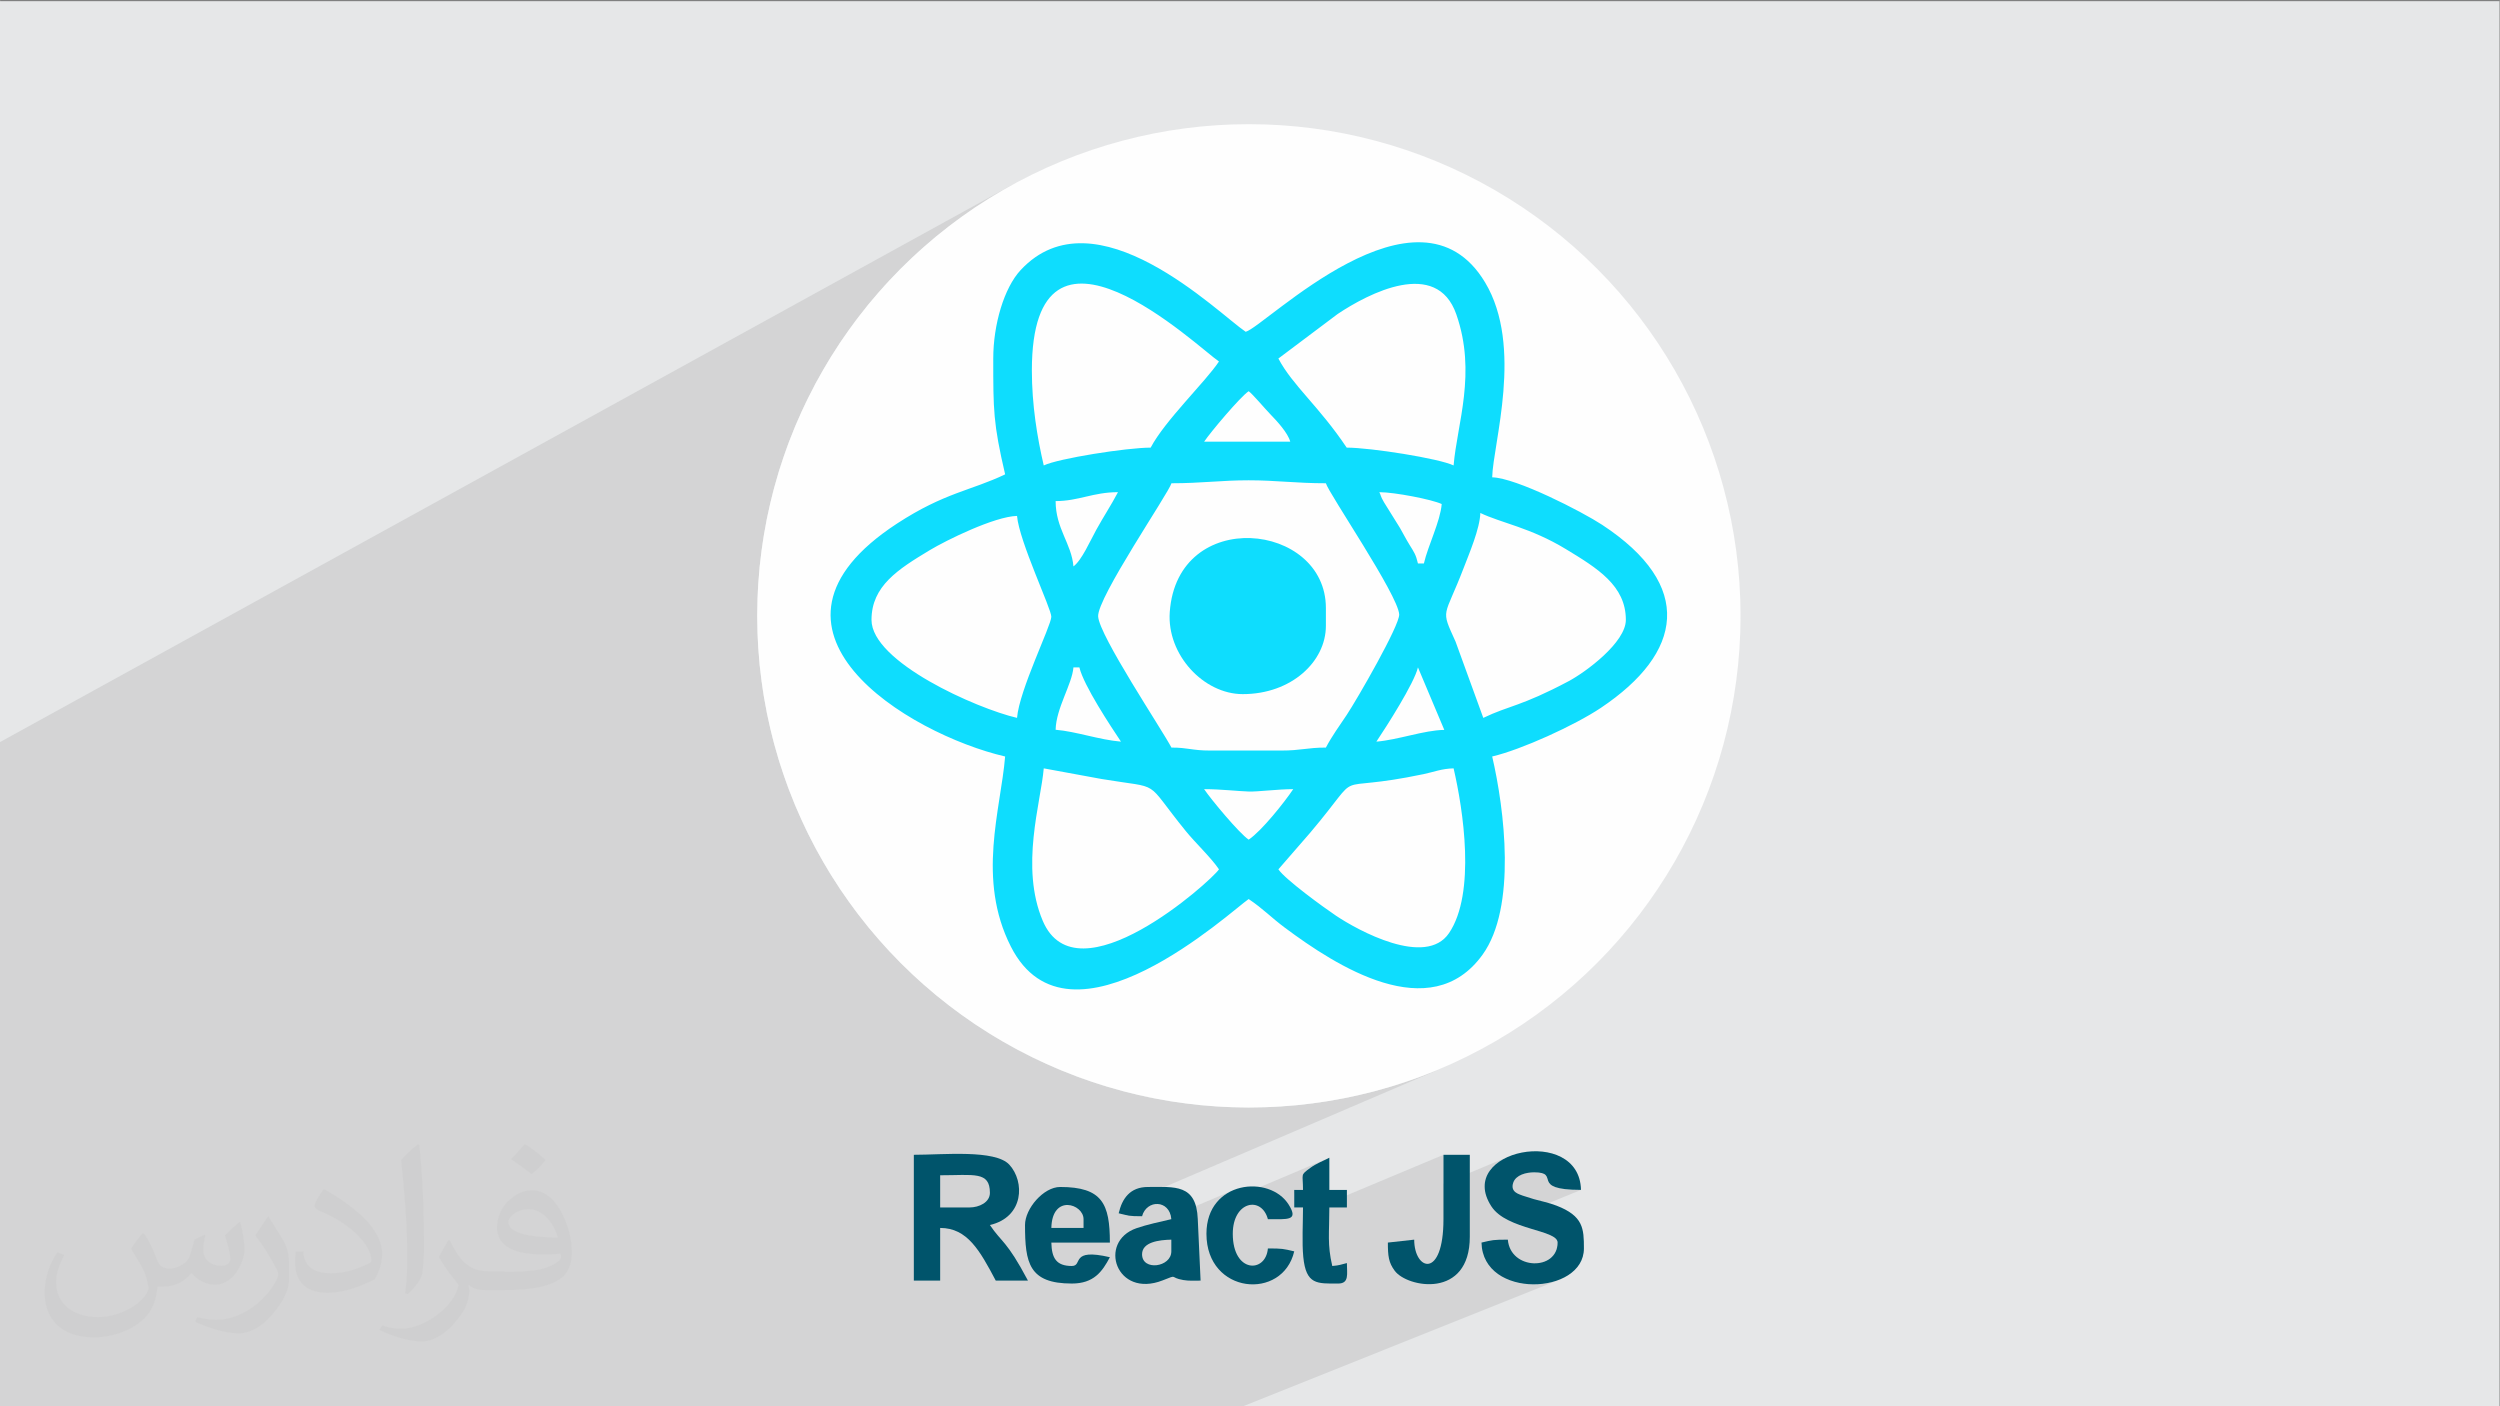
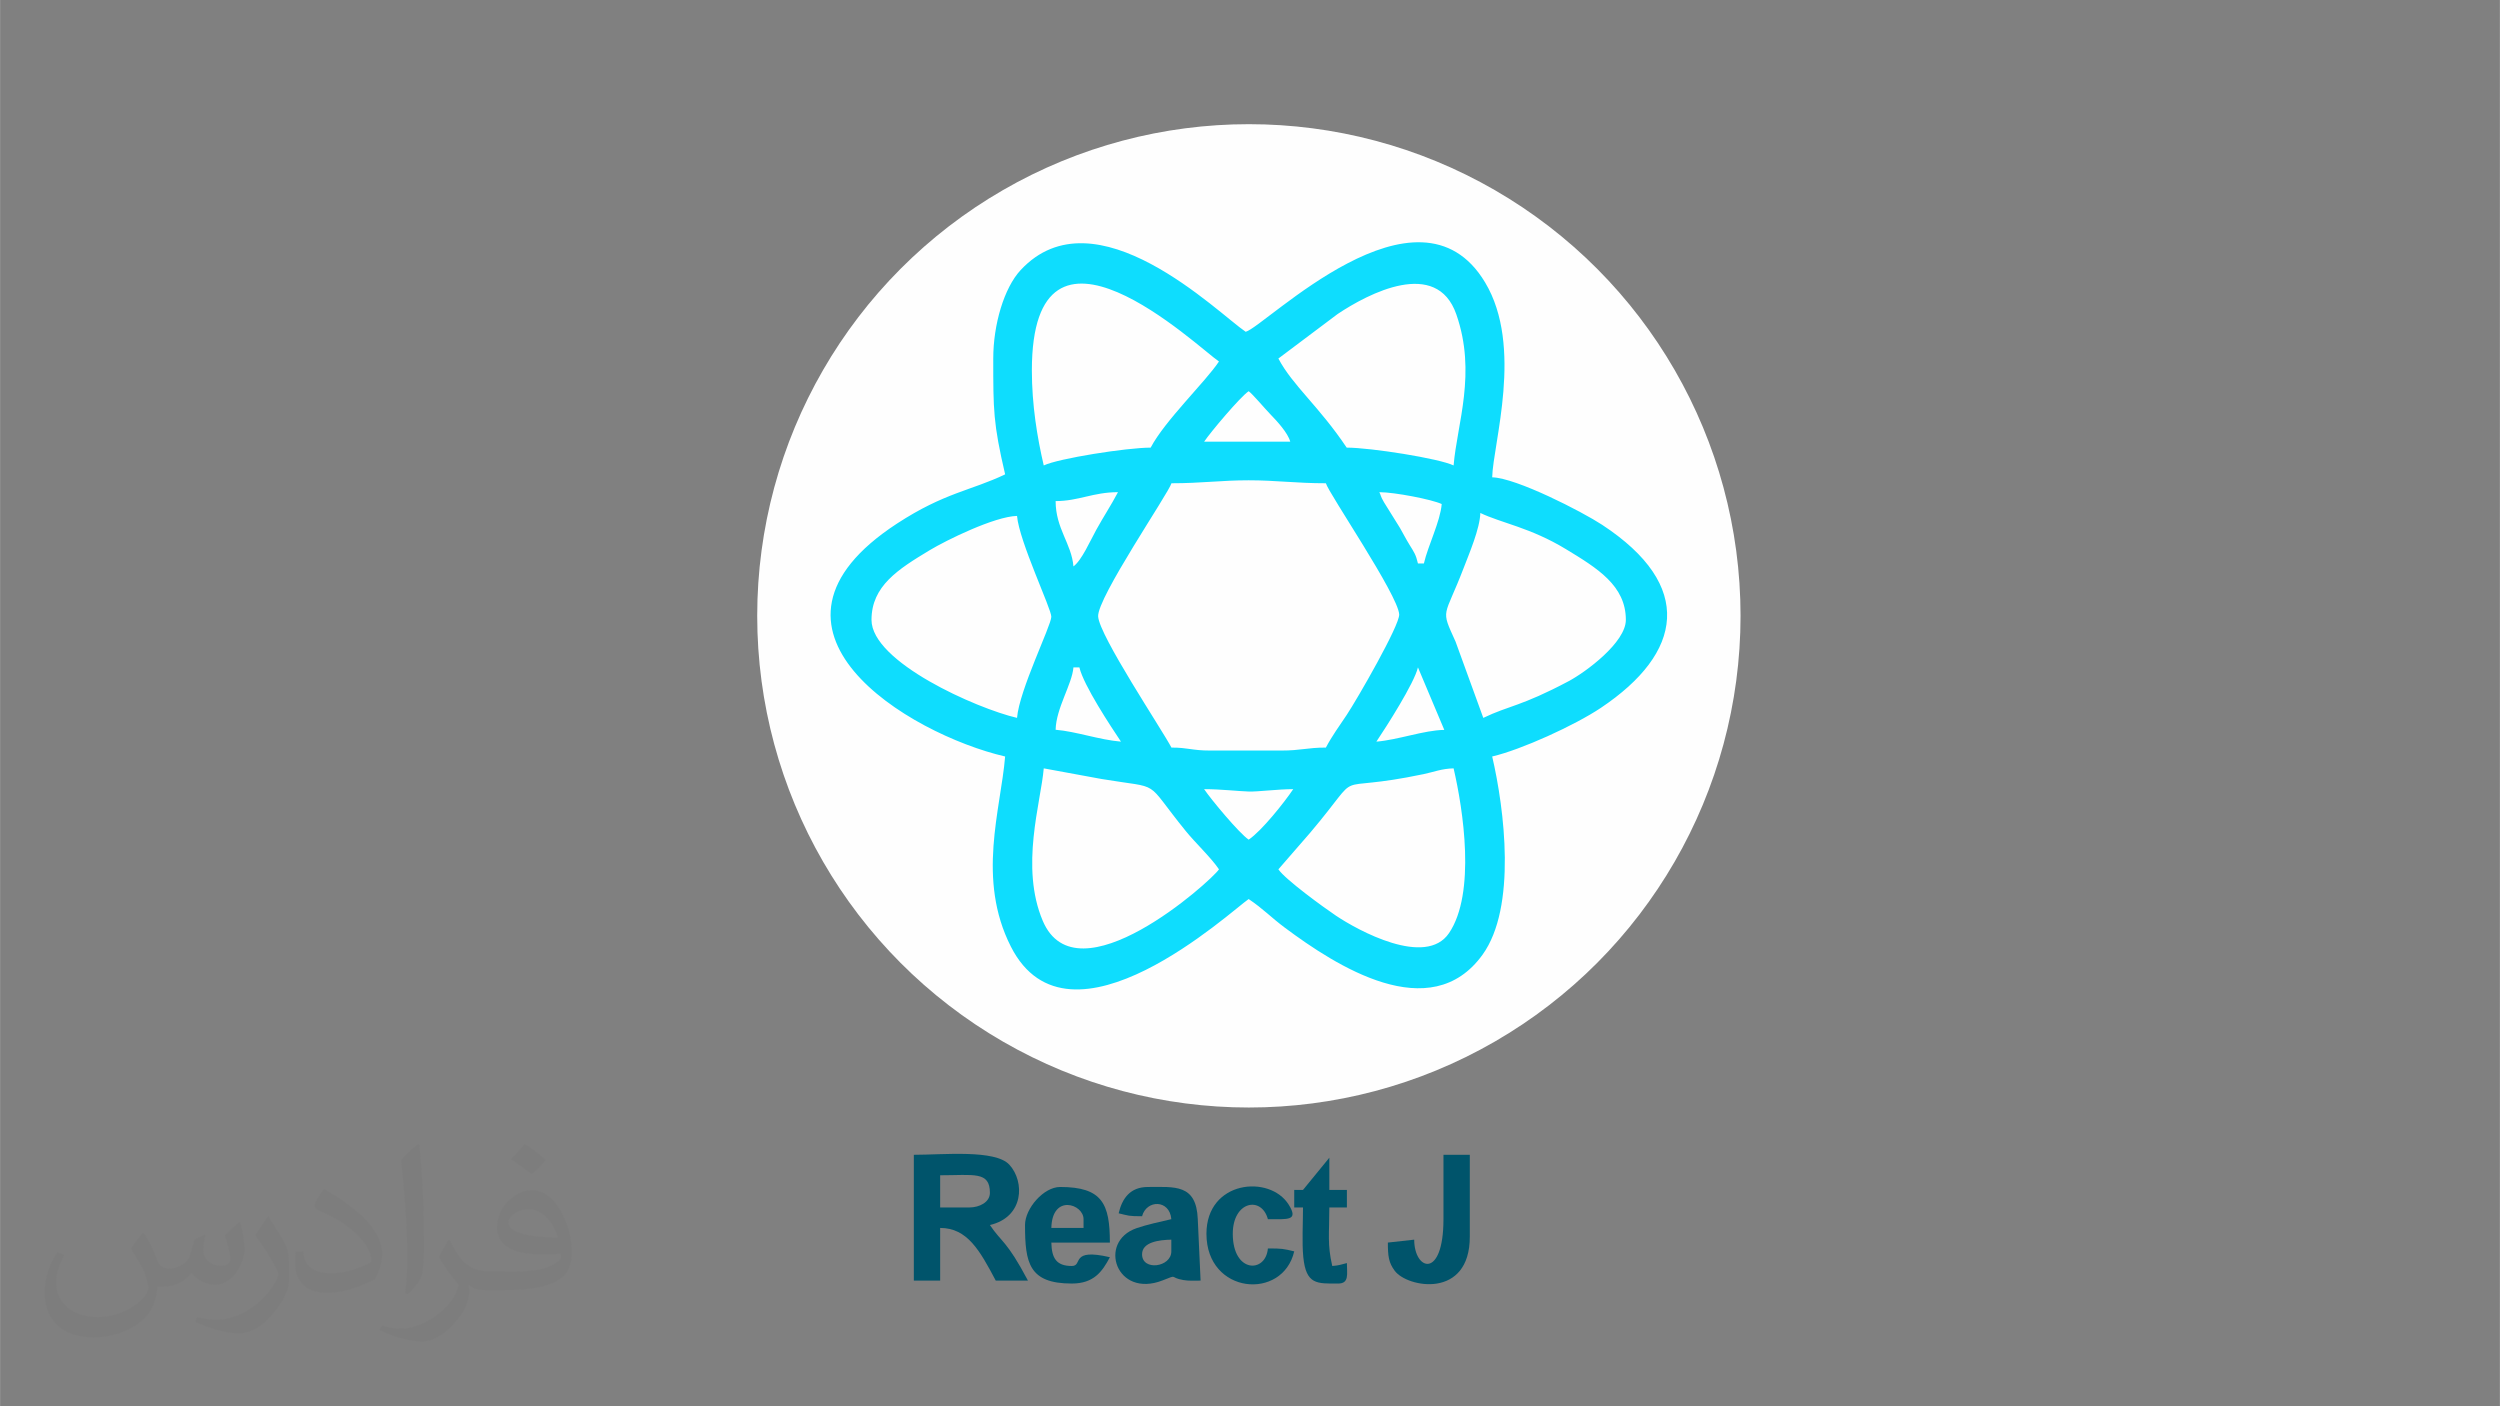
<svg xmlns="http://www.w3.org/2000/svg" xml:space="preserve" width="3.703in" height="2.083in" version="1.1" style="shape-rendering:geometricPrecision; text-rendering:geometricPrecision; image-rendering:optimizeQuality; fill-rule:evenodd; clip-rule:evenodd" viewBox="0 0 3703.33 2083.33">
  <rect x="0" y="0" width="3703.33" height="2083.33" fill="#808080" stroke="none" />
  <defs>
    <style type="text/css">
   
    .fil3 {fill:#FEFEFE}
    .fil5 {fill:#00546B}
    .fil4 {fill:#0EDDFE}
    .fil0 {fill:#E6E7E8}
    .fil2 {fill:#373435;fill-opacity:0.031}
    .fil1 {fill:#373435;fill-opacity:0.102}
   
  </style>
  </defs>
  <g id="Layer_x0020_1">
-     <polygon class="fil0" points="-2.67,1.74 3702.66,1.74 3702.66,2084.93 -2.67,2084.93 " />
-     <polygon class="fil1" points="963.05,2084.93 954.74,2084.93 954.66,2084.93 930.21,2084.93 916.98,2084.93 891.47,2084.93 881.57,2084.93 844.57,2084.93 841.96,2084.93 810.93,2084.93 781.33,2084.93 764.57,2084.93 737.97,2084.93 612.76,2084.93 512.01,2084.93 -2.67,2084.93 -2.67,1100.73 1502.81,271.87 1472.31,289.41 1442.76,308.35 1414.2,328.66 1386.69,350.28 1360.26,373.18 1334.96,397.3 1310.84,422.59 1287.95,449.02 1266.33,476.54 1246.02,505.09 1227.07,534.65 1209.54,565.15 1193.45,596.55 1178.87,628.81 1165.82,661.89 1154.37,695.74 1144.56,730.3 1136.43,765.54 1130.02,801.41 1125.39,837.86 1122.57,874.85 1121.63,912.33 1122.57,949.81 1125.39,986.8 1130.02,1023.26 1136.43,1059.12 1144.56,1094.36 1154.37,1128.93 1165.82,1162.77 1178.87,1195.85 1193.45,1228.11 1209.54,1259.52 1227.07,1290.02 1246.02,1319.57 1266.33,1348.13 1287.95,1375.64 1310.84,1402.07 1334.96,1427.37 1360.26,1451.48 1386.69,1474.38 1414.2,1496 1442.76,1516.31 1472.31,1535.25 1502.81,1552.79 1534.22,1568.87 1566.48,1583.46 1599.56,1596.5 1633.4,1607.95 1667.96,1617.77 1703.2,1625.9 1739.07,1632.31 1775.52,1636.94 1812.52,1639.75 1850,1640.7 1887.48,1639.75 1924.47,1636.94 1960.92,1632.31 1996.79,1625.9 2032.03,1617.77 2066.59,1607.95 2100.43,1596.5 2133.51,1583.46 1660.59,1786.08 1659.33,1789.5 1658.13,1793.41 1657.09,1797.45 1662.13,1798.66 1666.09,1799.63 1669.39,1800.38 1670.04,1800.5 1704.27,1785.88 1707.76,1784.52 1711.37,1783.78 1715.02,1783.66 1718.62,1784.18 1722.08,1785.33 1725.32,1787.14 1728.25,1789.6 1730.78,1792.72 1732.83,1796.51 1734.31,1800.97 1734.53,1802.39 1827.67,1762.82 1818.32,1767.48 1809.77,1773.63 1802.25,1781.31 1797.93,1787.68 1969.21,1715.08 1965.75,1716.84 1962.22,1718.54 1958.63,1720.22 1955.03,1721.94 1951.43,1723.74 1947.86,1725.68 1944.35,1727.8 1940.93,1730.16 1936.04,1733.82 1932.75,1736.6 1930.76,1739 1929.78,1741.52 1929.52,1744.65 1929.7,1748.91 1930.02,1754.78 1930.19,1762.77 1917.19,1768.25 1917.19,1788.77 1930.19,1788.77 1930.17,1793.02 1930.13,1797.42 1930.12,1797.95 2138.27,1710.75 2138.27,1753.56 2233.26,1714.07 2226.87,1717.26 2220.95,1720.91 2215.58,1725.01 2210.85,1729.54 2206.81,1734.49 2203.57,1739.84 2201.18,1745.57 2199.73,1751.67 2199.29,1758.12 2199.72,1762.59 2254.12,1740.11 2258.59,1738.59 2263.27,1737.55 2268.02,1736.95 2272.66,1736.76 2279.24,1737.05 2284.06,1737.87 2287.43,1739.16 2289.66,1740.82 2291.07,1742.79 2291.97,1744.98 2292.68,1747.33 2293.5,1749.76 2294.76,1752.19 2296.76,1754.54 2299.83,1756.74 2304.26,1758.7 2310.39,1760.37 2318.51,1761.65 2328.95,1762.48 2342.02,1762.77 2233.39,1807.19 2234.18,1807.64 2242.08,1811.28 2250.29,1814.5 2258.6,1817.36 2266.83,1819.95 2274.79,1822.36 2282.3,1824.66 2289.17,1826.94 2295.21,1829.27 2300.23,1831.74 2304.06,1834.43 2306.48,1837.42 2307.33,1840.8 2306.55,1848.21 2304.32,1854.6 2300.86,1859.97 2296.35,1864.33 2291,1867.66 2228.39,1892.88 2230.65,1894.06 2236.92,1896.67 2243.46,1898.8 2250.21,1900.46 2257.12,1901.66 2264.13,1902.4 2271.19,1902.69 2278.25,1902.52 2285.24,1901.91 2292.13,1900.87 2298.84,1899.38 2305.33,1897.47 2311.54,1895.13 1837.33,2084.93 1751.66,2084.93 1703.52,2084.93 1679.62,2084.93 1595.76,2084.93 1594.73,2084.93 1570.81,2084.93 1554.26,2084.93 1538.02,2084.93 1534.34,2084.93 1484.9,2084.93 1463.12,2084.93 1461.37,2084.93 1429.46,2084.93 1427.71,2084.93 1419.69,2084.93 1392.42,2084.93 1353.55,2084.93 1341.26,2084.93 1327.31,2084.93 1313.09,2084.93 1300.59,2084.93 1285.98,2084.93 1272.21,2084.93 1261.35,2084.93 1245.06,2084.93 1240.98,2084.93 1224.39,2084.93 1214.8,2084.93 1214.24,2084.93 1212.07,2084.93 1185.95,2084.93 1176.63,2084.93 1166.52,2084.93 1165.95,2084.93 1153.69,2084.93 1153,2084.93 1146.6,2084.93 1140.35,2084.93 1128.72,2084.93 1103.5,2084.93 1096.67,2084.93 1095.82,2084.93 1080.28,2084.93 1078.31,2084.93 1075.8,2084.93 1069.41,2084.93 1069.38,2084.93 1059.19,2084.93 1034.22,2084.93 1027.45,2084.93 1003.97,2084.93 986.48,2084.93 984.91,2084.93 983.63,2084.93 " />
    <path class="fil2" d="M214.02 1828.24c7,11 12,21 16,32 3,7 5,19 21,19 5,0 11,-1 17,-5 7,-3 12,-9 14,-17l6 -21 15 -7 1 1c-2,8 -3,16 -3,21 0,18 15,24 27,24 7,0 13,-4 13,-10 0,-8 -4,-23 -8,-35 7,-7 14,-14 22,-20l1 1c4,15 6,30 6,40 0,10 -4,20 -8,27 -7,14 -20,25 -36,25 -12,0 -25,-6 -34,-17l-1 0c-9,11 -22,20 -43,20l-7 0c-1,14 -4,24 -9,33 -13,25 -50,42 -85.01,42 -49,0 -73.01,-28 -73.01,-66 0,-23 8,-45 19,-60l10 4c-7,14 -12,27 -12,40 0,35 29,52 62,52 31,0 68.01,-19 75.01,-42 -3,-25 -12,-36 -26,-59 4,-7 10,-15 17,-23l1 0 0 0 0 0 0 0 2 1 0 0 0 0 0 0 0 0 0 0 0 0 0 0 0 0 0 0 0 0 0 0 0 0 0.02 -0.01 -0.01 0.01 0 0 0 0zm564.05 -133.01c10,6 20,14 30,23 -6,8 -12,15 -21,21 -10,-8 -20,-15 -30,-22 7,-8 14,-15 20,-22l0 0 0 0 0 0 1 0 0 0 0 0 0 0 0 0zm5 96.01c-17,0 -30,11 -30,19 0,17 33,23 73.01,23 -5,-20 -22,-42 -43,-42l0 0 -0.01 0zm-37 93.01c22,0 41,-1 55,-4 16,-4 30,-12 30,-18 0,-2 0,-3 -1,-5 -9,1 -19,1 -29,1 -29,0 -52,-7 -61,-23 -2,-5 -4,-10 -4,-16 0,-16 7,-32 19,-42 10,-9 21,-14 33,-14 20,0 37,16 48,42 6,14 11,30 11,51 0,14 -4,25 -12,34 -16,15 -45,21 -90.01,21l-20 0 0 0 -5 0c-11,0 -19,-2 -25,-7l-1 0c0,3 1,5 1,7 0,10 -3,23 -10,33 -20,30 -42,43 -60,43 -19,0 -42,-7 -63,-17l4 -7c7,3 16,5 29,5 34,0 78.01,-33 84.01,-64 -1,-3 -4,-6 -7,-10 -10,-12 -16,-22 -22,-32 5,-10 10,-18 14,-25l2 0c14,29 28,46 57,46l5 0 0 0 21 0 0 0 0 0 0 0 -3 1 0 0 0 0 0 0 0 0zm-146.01 31c2,-14 3,-29 3,-43l0 -21c0,-39 -5,-96.01 -9,-133.01 7,-8 17,-17 25,-23l2 1c5,47 7,101.01 7,151.01 0,13 -1,26 -2,35 -1,12 -8,21 -22,35l-3 -1 0 0 0 0 0 0 -1 -1 0 0 0 0 0 0 0 0zm-151.02 -62.01c1,18 10,33 41,33 20,0 36,-5 55,-14 3,-1 5,-3 5,-5 0,-12 -9,-27 -24,-41 -14,-13 -34,-25 -52,-32 -6,-3 -8,-5 -8,-8 0,-5 7,-16 13,-24l2 0c20,11 43,27 60,44 15,16 25,33 25,51 0,13 -4,26 -11,38 -22,11 -46,20 -70.01,20 -29,0 -48,-14 -48,-45 0,-3 0,-9 1,-16l10 0 0 0 0 0 0 0 1 -1 0 0 0 0 0 0 0 0 0 0 0.01 0zm-52 -52l18 29c7,11 13,22 13,41l0 24c0,19 -12,39 -32,60 -15,14 -29,20 -42,20 -19,0 -40,-6 -65,-17l3 -7c8,2 17,4 28,4 36,0 72.01,-26 89.01,-58 2,-4 3,-7 3,-9 0,-4 -2,-8 -4,-11 -9,-17 -19,-33 -30,-47 6,-9 12,-18 18,-27l1 0 0 -2 0 0 0 0 0 0 0 0 0 0 -0.01 0z" />
    <g id="_2714070506896">
      <g>
        <circle class="fil3" cx="1850" cy="912.34" r="728.37" />
        <g>
          <path class="fil4" d="M1893.7 1287.87l47.04 -54.15c85.59,-101.27 20.8,-55.98 168.25,-86.93 15.1,-3.17 26.7,-8.12 44.29,-8.51 14.18,60.86 33.24,184.83 -6.75,244.02 -34.63,51.25 -135.38,-4.2 -167.5,-25.77 -18.04,-12.11 -75.3,-53.7 -85.32,-68.67zm-347.57 -149.59l85.47 15.72c92.42,15.49 60.84,-1.71 125.06,77.33 14.03,17.26 37.7,39.59 49.05,56.54 -11.93,17.8 -210.44,195.6 -261.06,76.27 -33.93,-80.02 -2.7,-175.65 1.47,-225.85zm237.58 30.8c24.89,0 49.83,3.03 66.41,3.53 13.4,0.4 42.87,-3.53 65.59,-3.53 -13.04,19.47 -46.8,61.94 -66,74.8 -14.01,-9.38 -55.78,-59.54 -66,-74.8zm255.18 -70.39c14.8,-22.11 56.14,-86.57 61.59,-109.99l39.02 92.59c-30.31,0.49 -67.94,14.69 -100.62,17.41zm-448.77 -109.99l8.8 0c6.18,26.53 46.54,87.5 61.6,109.99 -32.18,-2.68 -66.36,-15.07 -96.8,-17.6 0.72,-32.17 24.3,-67.18 26.4,-92.39zm602.76 -228.78c31.03,14.89 73.9,21.52 126.8,53.59 46.5,28.2 88.79,54.03 88.79,104.8 0,33.41 -59.37,77.36 -85.02,90.97 -70.74,37.53 -87.29,35.56 -126.17,54.22l-41.07 -112.92c-22.75,-50.39 -17.13,-33.07 12.15,-109.59 7.8,-20.38 24.01,-58.19 24.52,-81.07zm-457.57 -44c44.33,0 73.73,-4.4 114.39,-4.4 40.66,0 70.06,4.4 114.39,4.4 3.83,14.34 106.77,165.17 108.61,194.2 1.01,15.9 -62.35,125.81 -77.77,149.02 -10.79,16.24 -21.48,30.66 -30.84,48.35 -27.91,0 -36.73,4.4 -65.99,4.4l-105.59 0c-26.76,0 -32.09,-4.4 -57.2,-4.4 -14.51,-27.43 -106.8,-165.6 -108.61,-194.2 -1.74,-27.41 104.87,-183.37 108.61,-197.37zm-228.78 347.57c-60.01,-13.98 -215.58,-82.8 -215.58,-145.19 0,-50.23 39.56,-75.06 86.07,-103.12 24.53,-14.8 96.35,-50.13 129.52,-50.87 3.13,37.6 51.15,138.16 50.79,149.46 -0.44,13.7 -47.33,108.2 -50.79,149.71zm536.76 -334.37c22.32,0 78.26,10.82 92.39,17.6 -2.15,25.9 -20.12,61.06 -26.4,87.99l-8.8 0c-3.08,-13.22 -5.71,-16.61 -12.3,-27.3 -5.87,-9.53 -9.04,-16.04 -14.32,-25.27l-23.63 -37.97c-5.65,-9.58 -4.31,-10.02 -6.95,-15.05zm-453.17 109.99c-2.8,-33.72 -26.4,-55.96 -26.4,-96.79 34.24,0 55.4,-13.2 92.39,-13.2 -10.81,20.43 -20.9,35.33 -32.2,55.79 -8.93,16.17 -21.55,45.23 -33.8,54.2zm259.58 -259.58c6.22,4.56 23.55,25.34 31.98,34.02 10.22,10.52 26.16,27.83 29.62,40.78l-127.59 0c9.38,-14.01 53.51,-66.44 66,-74.8zm44 -48.39l87.94 -66.05c45.76,-30.59 146.46,-83.01 175.63,0.47 30.44,87.14 1.14,162.4 -3.98,223.96 -21.61,-10.37 -122.99,-26.4 -158.39,-26.4 -41.19,-61.5 -80.31,-92.26 -101.19,-131.99zm-189.19 131.99c-35.4,0 -136.77,16.02 -158.39,26.4 -9.7,-41.62 -17.6,-89.61 -17.6,-140.79 0,-270.2 246.04,-34.06 277.18,-13.2 -20.75,30.99 -79.84,87.23 -101.19,127.59zm-233.19 -131.99c0,76.77 -0.06,95.76 17.6,171.59 -50.21,24.09 -89.72,26.91 -160.23,72.95 -239.97,156.7 16.81,311.6 160.23,345.02 -6.57,78.93 -42.32,181.66 8.59,281.78 86.42,169.97 327.75,-54.24 352.18,-70.6 21.65,14.5 32.76,26.91 54.04,42.75 75.03,55.84 215.13,146.81 292.42,39.73 50.78,-70.35 32.52,-215.5 14.31,-293.67 42.79,-9.97 122.16,-46.02 161.09,-72.1 121.41,-81.33 139.17,-180.91 1.77,-271.14 -29.64,-19.47 -127.24,-69.54 -162.85,-70.33 1.11,-49.8 46.58,-193.48 -10.49,-288.69 -99.13,-165.39 -325.84,65.4 -354.68,73.1 -40.63,-27.2 -222.83,-210.38 -333.41,-91.43 -24.56,26.43 -40.56,80.69 -40.56,131.03z" />
-           <path class="fil4" d="M1840.9 1028.3c72.12,0 123.19,-48.22 123.19,-101.19l0 -26.4c0,-127.33 -219.98,-150.77 -231.29,5.89 -4.56,63.25 50.19,121.7 108.1,121.7z" />
        </g>
      </g>
      <g>
        <path class="fil5" d="M1436.01 1788.78l-43.35 0 0 -47.69c49.83,0 73.69,-6.35 73.69,26.01 0,14.01 -15.74,21.67 -30.34,21.67zm-82.37 108.37l39.02 0 0 -78.03c40.23,0 58.73,33.36 82.36,78.03l47.69 0c-31.69,-59.89 -38.74,-56.07 -56.35,-82.36 50.71,-11.81 51.85,-64.4 28.74,-89.43 -20.94,-22.67 -97.94,-14.61 -141.44,-14.61l0 186.4z" />
-         <path class="fil5" d="M2307.33 1840.8c0,42.25 -69.91,41.08 -73.69,-4.33 -21.78,0 -22.48,0.48 -39.02,4.33 1.87,84.14 151.72,78.02 151.72,8.67 0,-29.33 -0.82,-48.09 -40.64,-63.4 -11.87,-4.56 -23.37,-6.72 -33.68,-9.67 -1.87,-0.54 -16.17,-5.03 -16.49,-5.19 -4.13,-1.93 -19.07,-4.54 -13.81,-19.43 3.91,-11.08 18.84,-15.03 30.93,-15.03 40.36,0 -7.89,26.01 69.36,26.01 -2.15,-96.44 -186.97,-59.23 -132.78,24.35 22.79,35.15 98.1,34.52 98.1,53.68z" />
        <path class="fil5" d="M1691.77 1858.14c0,-18.18 25.19,-21.27 43.35,-21.68l0 17.34c0,23.61 -43.35,29.56 -43.35,4.34zm-34.68 -60.69c15.28,3.56 14.24,4.33 34.68,4.33 6.63,-24.84 40.91,-24.92 43.35,4.34 -16.07,3.74 -36.3,8.06 -51.63,13.39 -57.93,20.14 -30.07,104.32 38.81,77.27 23.88,-9.38 8.94,-4.25 30.54,-0.48 8.39,1.46 17.1,0.85 25.63,0.85l-4.18 -91.19c-2.11,-52.28 -34.28,-47.53 -73.85,-47.53 -26.48,0 -38.27,17.19 -43.35,39.01z" />
        <path class="fil5" d="M1605.07 1806.12l0 13 -47.69 0c1.13,-50.76 47.69,-35.56 47.69,-13zm-86.7 8.67c0,56.13 5.77,86.7 69.36,86.7 32.64,0 45.08,-17.71 56.35,-39.01 -59.78,-13.93 -39.32,13 -56.35,13 -23.07,0 -29.83,-11.68 -30.35,-34.68l86.7 0c0,-57.59 -11.27,-82.36 -73.7,-82.36 -24.48,0 -52.02,31.93 -52.02,56.35z" />
        <path class="fil5" d="M2138.27 1806.12c0,89.59 -43.35,76.34 -43.35,30.34l-39.01 4.33c0,19.94 1.09,29.62 10.18,41.84 18.65,25.07 111.2,42.1 111.2,-50.51l0 -121.38 -39.02 0 0 95.37z" />
        <path class="fil5" d="M1787.14 1827.8c0,89.69 112.94,99.45 130.05,26.01 -16.53,-3.85 -17.24,-4.33 -39.02,-4.33 -3.07,36.9 -52.02,36.95 -52.02,-21.67 0,-48.5 42.74,-56.45 52.02,-21.67 29.42,0 45.91,2.69 30.92,-21.39 -28.08,-45.11 -121.95,-36.11 -121.95,43.07z" />
-         <path class="fil5" d="M1930.19 1762.77l-13 0 0 26.01 13 0c0,22.18 -1.69,52.02 0.41,73.29 4.09,41.53 20.65,39.42 51.61,39.42 16.84,0 13,-14.36 13,-30.34 -9.88,2.3 -9.97,3.36 -21.67,4.33 -7.53,-32.32 -4.33,-48.15 -4.33,-86.7l26.01 0 0 -26.01 -26.01 0 0 -47.69c-9.1,4.81 -19.28,8.43 -28.28,15.07 -15.42,11.38 -10.74,8.03 -10.74,32.61z" />
+         <path class="fil5" d="M1930.19 1762.77l-13 0 0 26.01 13 0c0,22.18 -1.69,52.02 0.41,73.29 4.09,41.53 20.65,39.42 51.61,39.42 16.84,0 13,-14.36 13,-30.34 -9.88,2.3 -9.97,3.36 -21.67,4.33 -7.53,-32.32 -4.33,-48.15 -4.33,-86.7l26.01 0 0 -26.01 -26.01 0 0 -47.69z" />
      </g>
    </g>
  </g>
</svg>